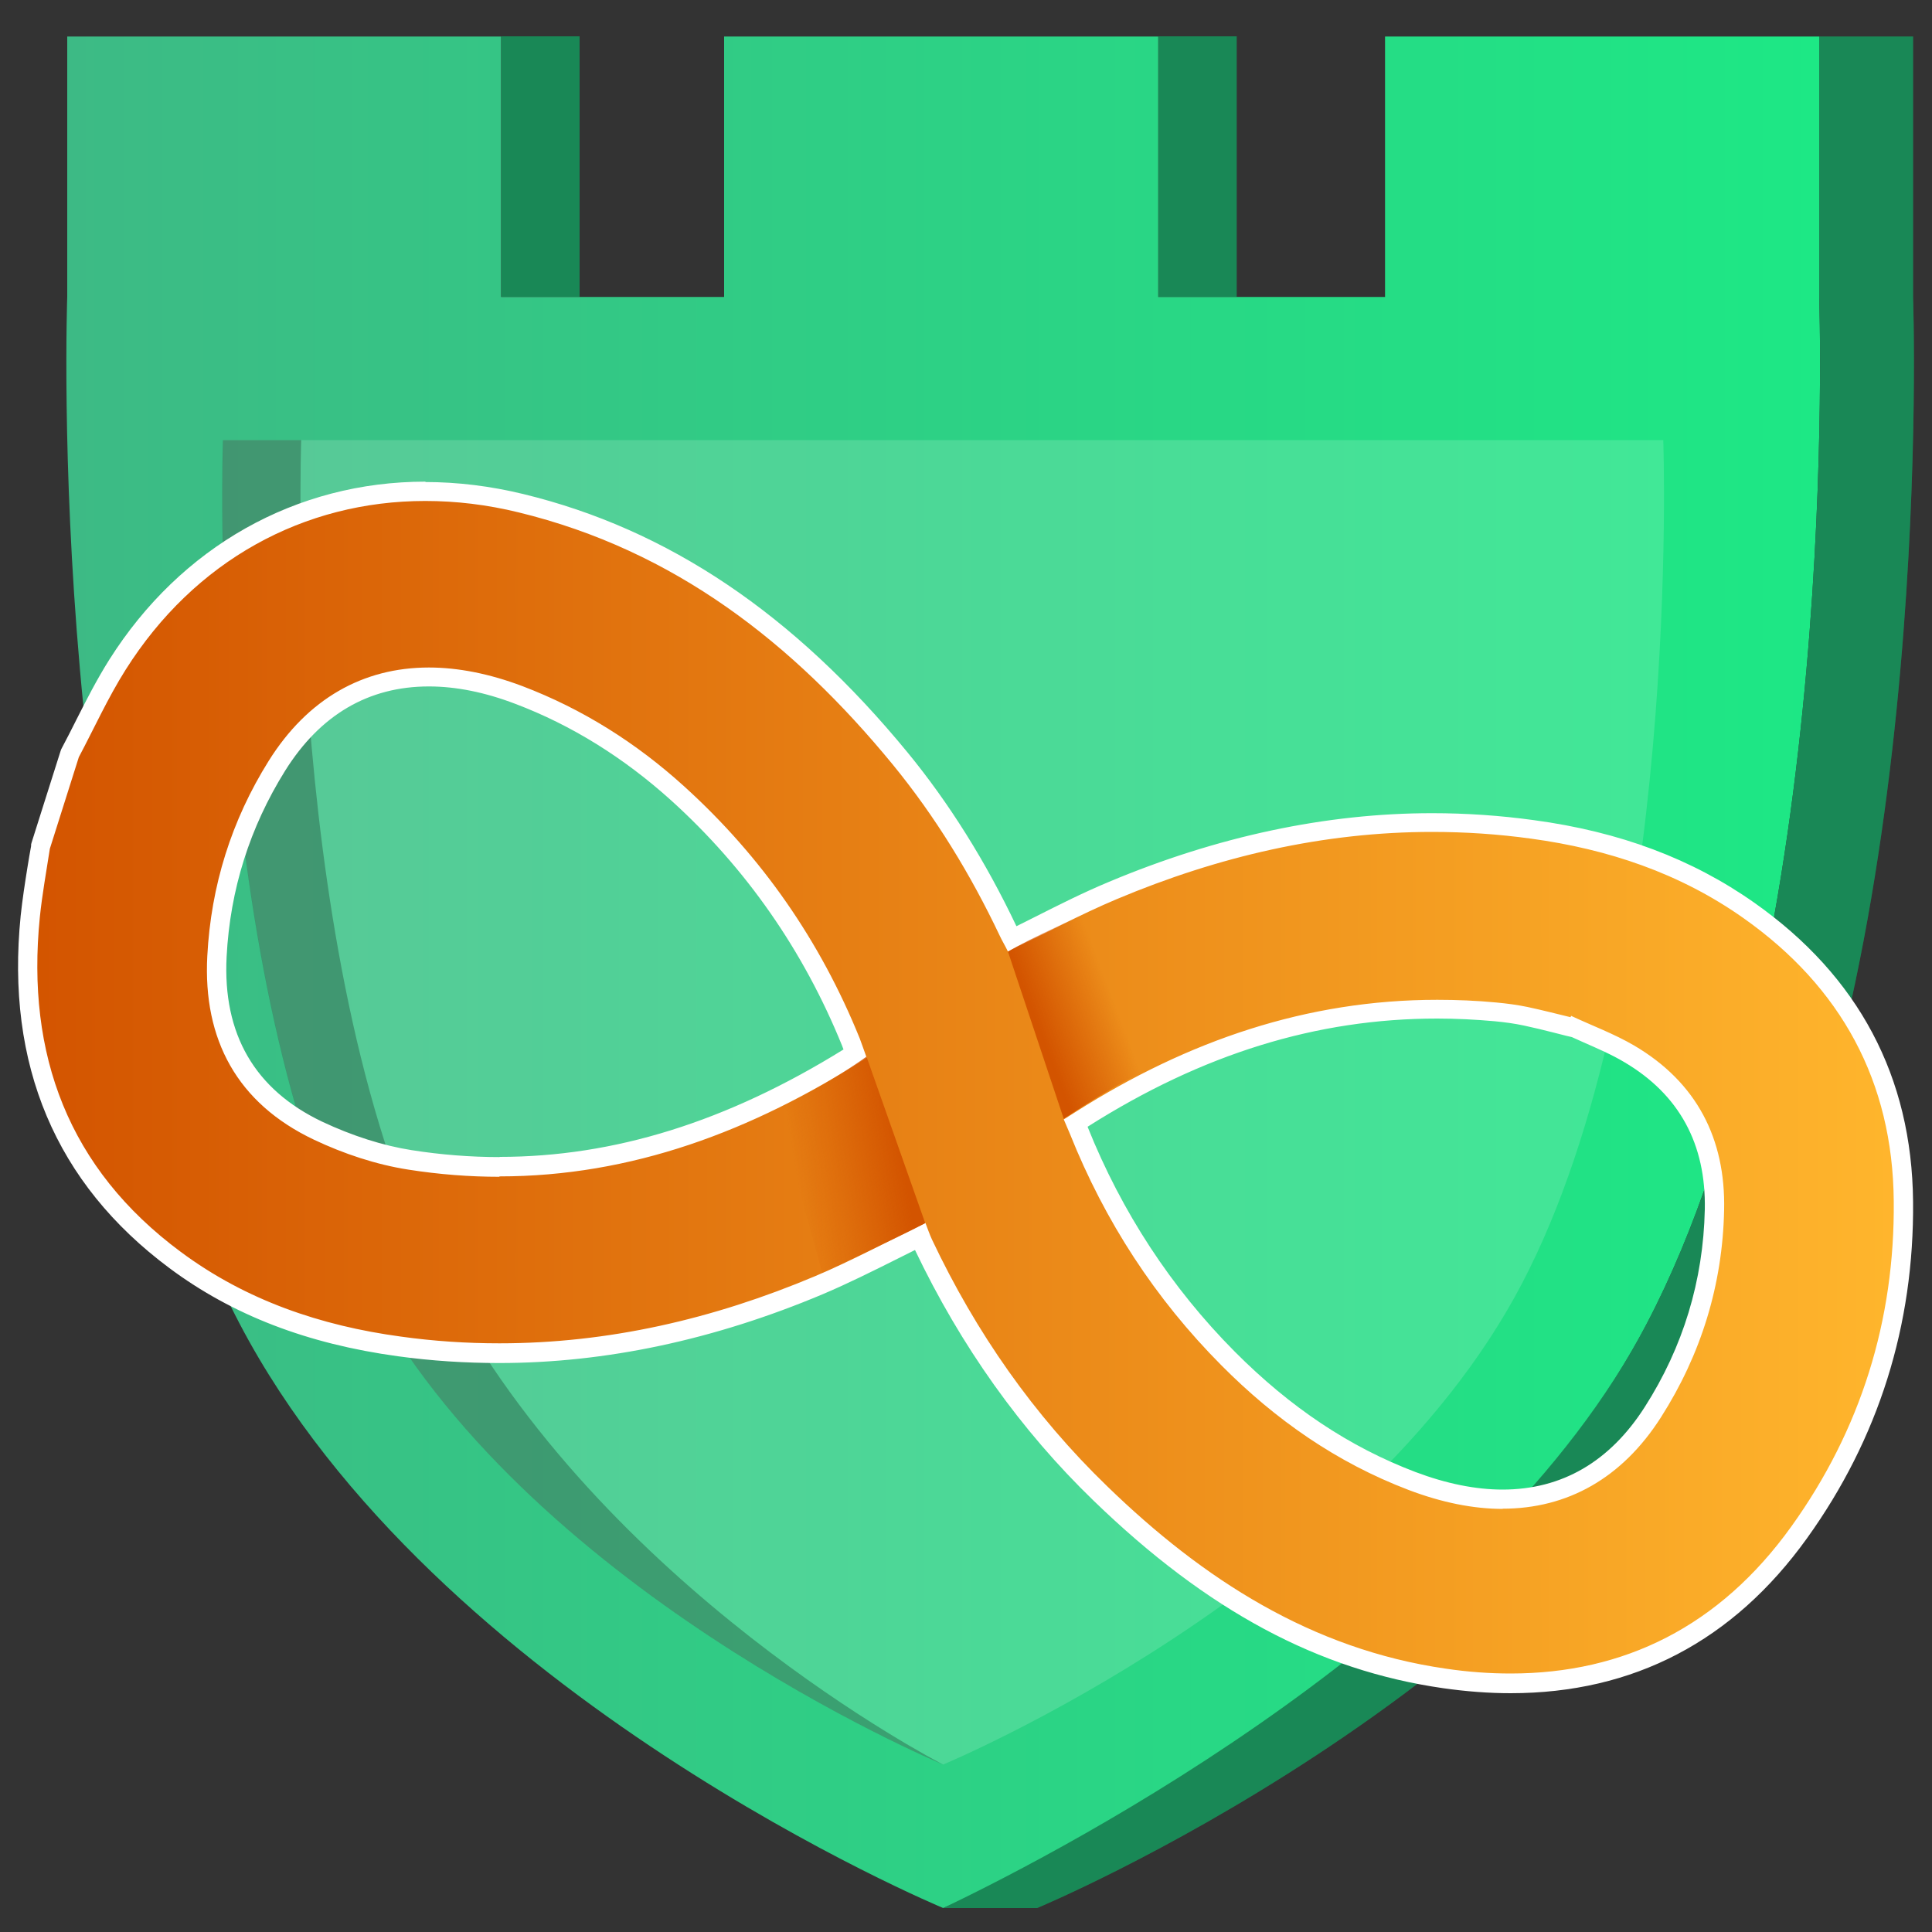
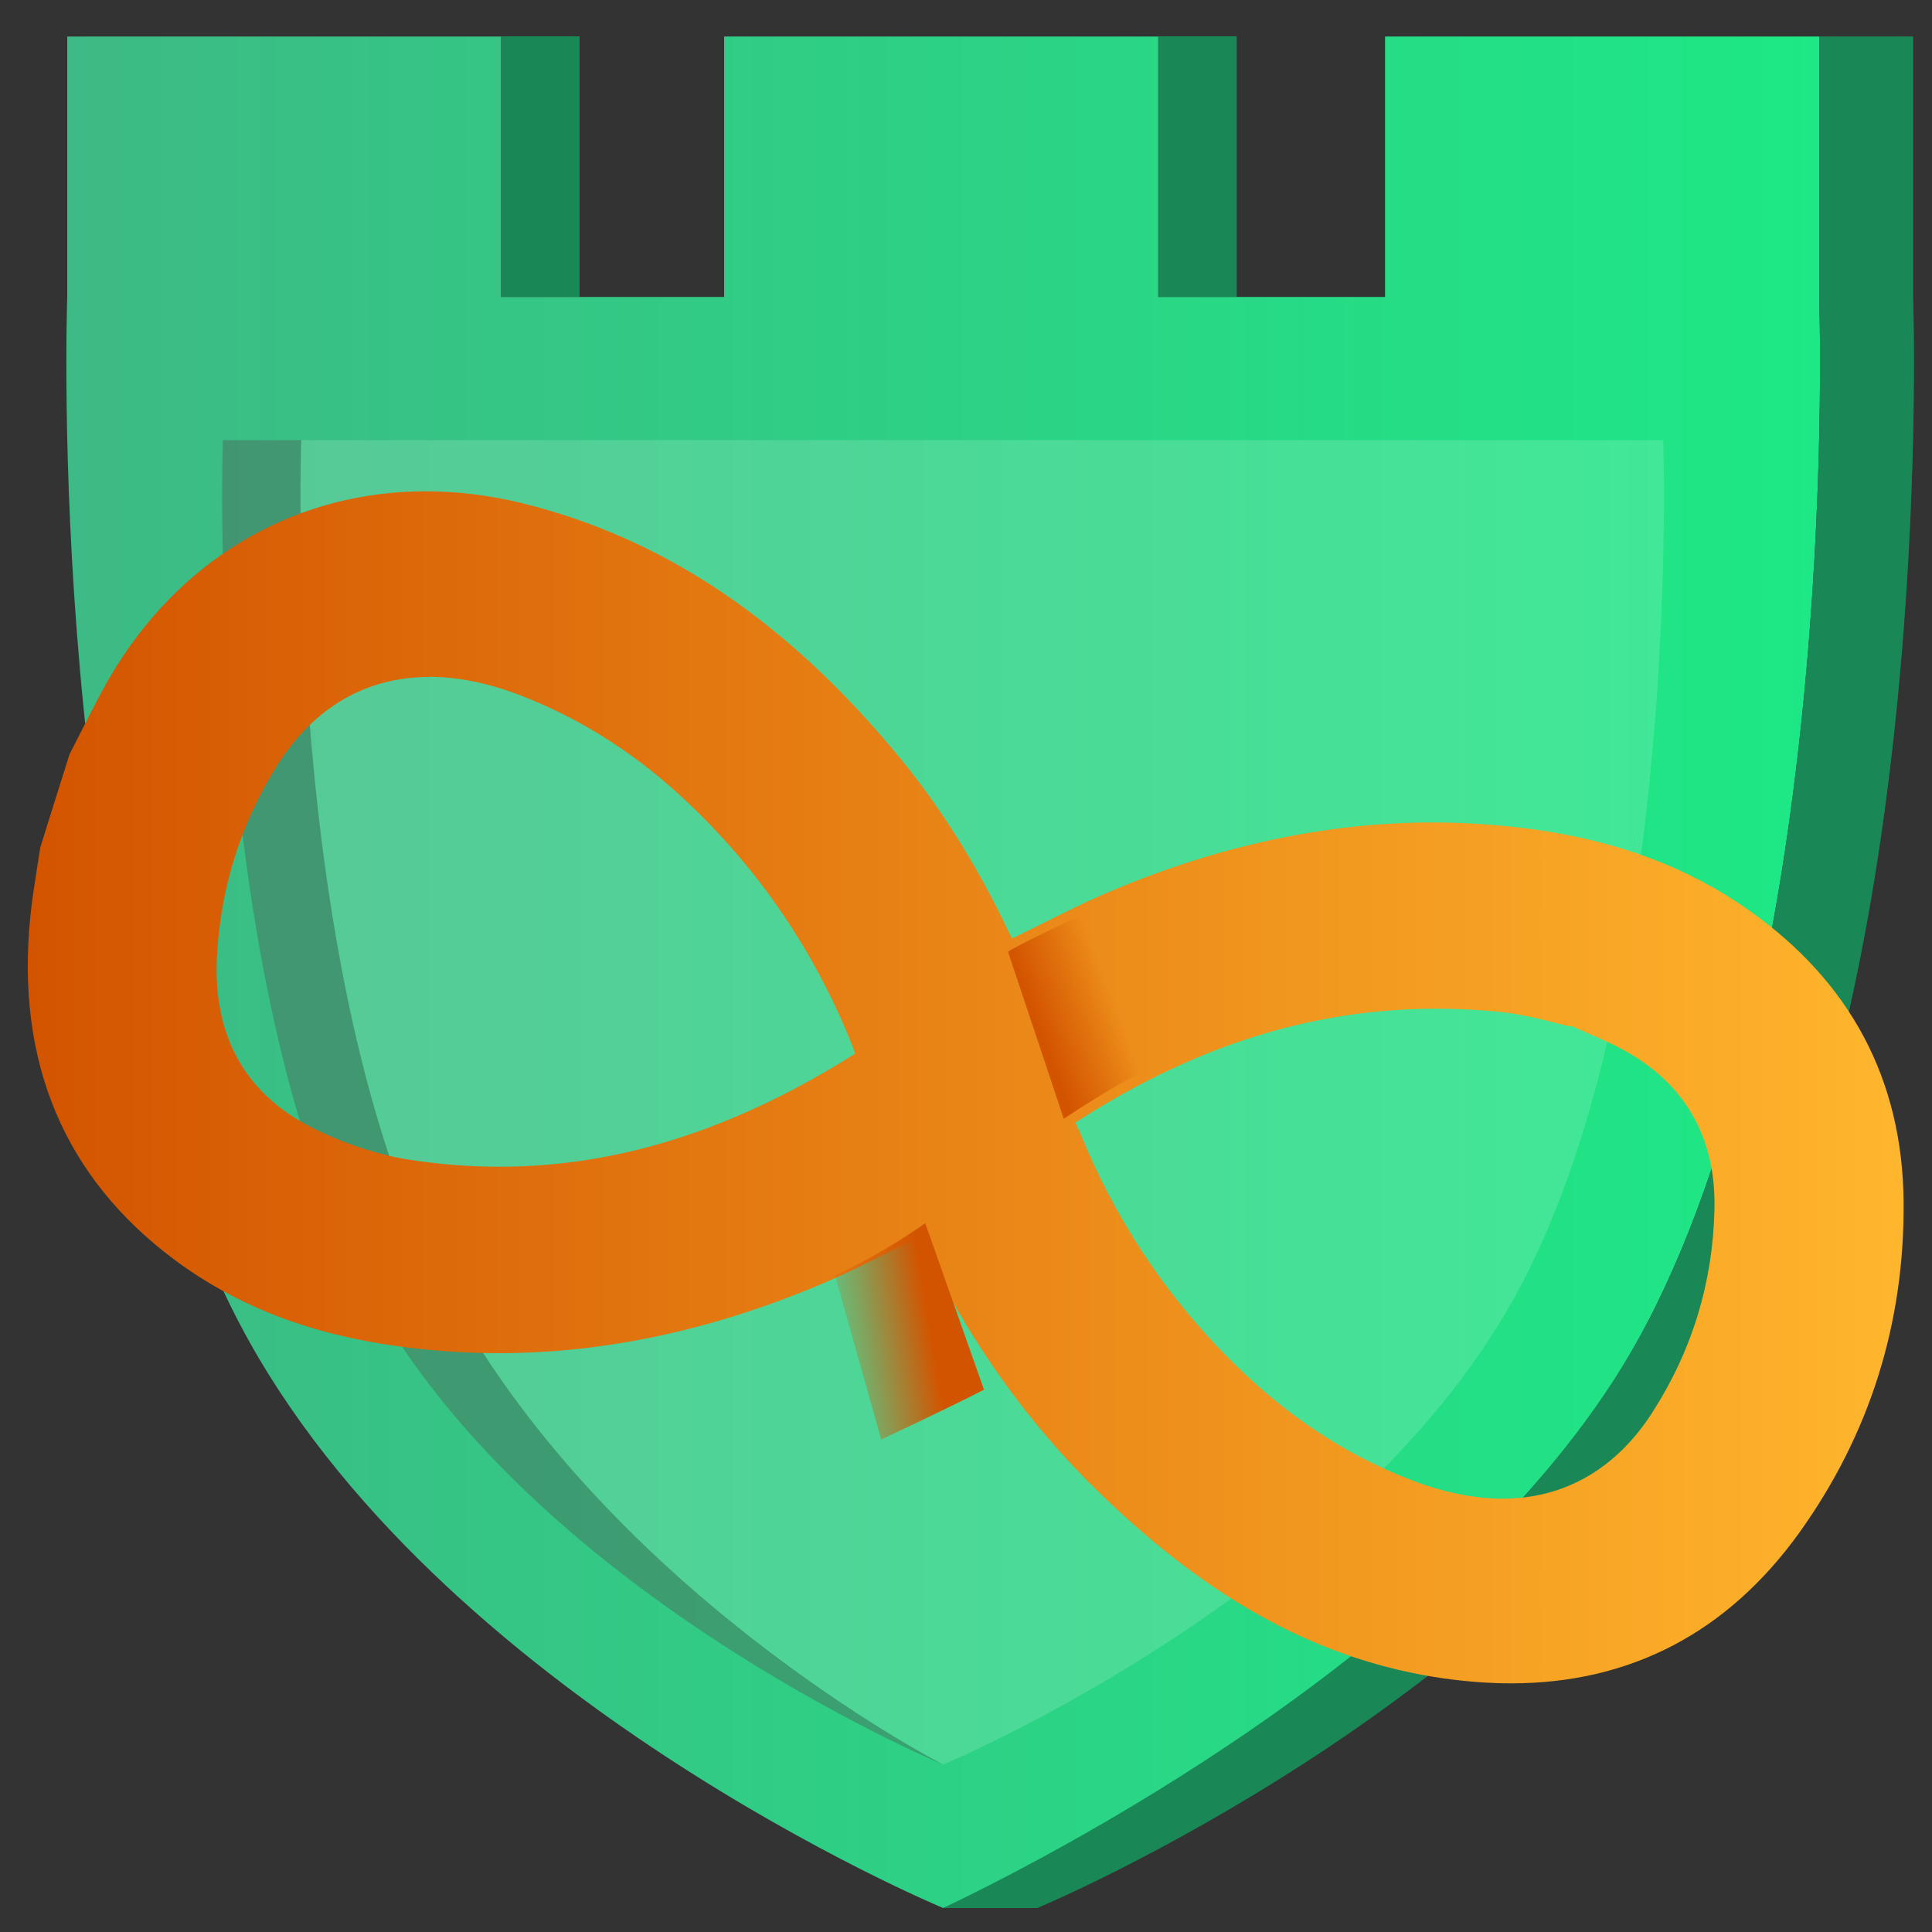
<svg xmlns="http://www.w3.org/2000/svg" xmlns:xlink="http://www.w3.org/1999/xlink" id="Layer_1" data-name="Layer 1" viewBox="0 0 100 100">
  <rect x="0" y="0" width="100" height="100" fill="#333333" stroke="none" />
  <defs>
    <style>
      .cls-1 {
        fill: url(#linear-gradient);
      }

      .cls-2, .cls-3 {
        fill: #fff;
      }

      .cls-4 {
        fill: #22b573;
      }

      .cls-3 {
        opacity: .15;
      }

      .cls-3, .cls-5 {
        isolation: isolate;
      }

      .cls-6 {
        fill: url(#linear-gradient-3);
      }

      .cls-7 {
        fill: url(#linear-gradient-4);
      }

      .cls-8 {
        fill: url(#linear-gradient-2);
      }

      .cls-5 {
        opacity: .25;
      }
    </style>
    <linearGradient id="linear-gradient" x1="3.44" y1="50.33" x2="94.21" y2="50.33" gradientUnits="userSpaceOnUse">
      <stop offset="0" stop-color="#3dba85" />
      <stop offset="1" stop-color="#1de885" />
    </linearGradient>
    <linearGradient id="linear-gradient-2" x1="1.44" y1="56.28" x2="98.53" y2="56.28" gradientUnits="userSpaceOnUse">
      <stop offset="0" stop-color="#d35400" />
      <stop offset="1" stop-color="#ffb62d" />
    </linearGradient>
    <linearGradient id="linear-gradient-3" x1="807.19" y1="-2548.48" x2="810.31" y2="-2545.81" gradientTransform="translate(157.63 -2617.97) rotate(19.8) scale(1 -1)" gradientUnits="userSpaceOnUse">
      <stop offset="0" stop-color="#d35400" />
      <stop offset="1" stop-color="#d35400" stop-opacity="0" />
    </linearGradient>
    <linearGradient id="linear-gradient-4" x1="-6972.99" y1="245.72" x2="-6968.75" y2="249.34" gradientTransform="translate(-5807.8 -3736.05) rotate(-149.06) scale(1 -1)" xlink:href="#linear-gradient-3" />
  </defs>
  <g>
    <path class="cls-1" d="M12.39,68.49c10.12,19.34,36.43,30.27,36.43,30.27,0,0,26.31-10.94,36.43-30.27,10.12-19.34,8.91-53.12,8.91-53.12V1.89h-22.47V15.37h-11.74V1.89h-22.47V15.37h-11.54V1.89H3.48V15.37s-1.21,33.79,8.91,53.12Z" />
    <path class="cls-4" d="M48.82,98.76h4.86s26.31-10.94,36.43-30.27c10.12-19.34,8.91-53.12,8.91-53.12V1.89h-4.86V15.37s1.21,33.79-8.91,53.12c-8.25,15.76-29.69,27.05-36.43,30.27Z" />
    <path class="cls-5" d="M48.82,98.76h4.86s26.31-10.94,36.43-30.27c10.12-19.34,8.91-53.12,8.91-53.12V1.89h-4.86V15.37s1.21,33.79-8.91,53.12c-8.25,15.76-29.69,27.05-36.43,30.27Z" />
    <path class="cls-3" d="M18.87,66.45c8.32,15.89,29.95,24.88,29.95,24.88,0,0,21.63-8.99,29.95-24.88s7.32-43.67,7.32-43.67H11.55s-1,27.77,7.32,43.67Z" />
    <path class="cls-5" d="M18.87,66.45c8.25,15.77,29.61,24.74,29.94,24.88-.27-.14-17.64-9.11-25.9-24.88-8.32-15.89-7.32-43.67-7.32-43.67h-4.05s-1,27.77,7.32,43.67h0Z" />
    <g>
      <rect class="cls-4" x="25.95" y="1.88" width="4.05" height="13.48" />
      <rect class="cls-5" x="25.95" y="1.88" width="4.05" height="13.48" />
    </g>
    <g>
      <rect class="cls-4" x="59.96" y="1.88" width="4.05" height="13.48" />
      <rect class="cls-5" x="59.96" y="1.88" width="4.05" height="13.48" />
    </g>
  </g>
  <g>
    <g>
      <path class="cls-8" d="M78.19,87.13c-1.1,0-2.25-.09-3.43-.25-6.35-.91-12-3.95-17.8-9.56-3.75-3.62-6.84-7.97-9.19-12.92-.06-.13-.11-.26-.16-.39-.46,.23-.91,.45-1.35,.67-1.32,.66-2.57,1.29-3.88,1.84-5.55,2.33-11.11,3.52-16.55,3.52-1.72,0-3.46-.12-5.17-.35-4.61-.62-8.4-2.09-11.61-4.47C3.33,60.96,.81,54.98,1.57,47.44c.08-.83,.22-1.66,.34-2.46,.06-.38,.12-.75,.18-1.13l.58-1.86,.93-2.95c.29-.56,.53-1.04,.77-1.51,.53-1.04,1.07-2.11,1.71-3.12,3.6-5.71,9.41-8.98,15.94-8.98,1.63,0,3.29,.2,4.94,.6,7.39,1.8,13.8,6.12,19.62,13.2,2.15,2.62,4.04,5.65,5.62,8.99,.06,.13,.12,.23,.18,.34v.02c.5-.24,.97-.48,1.44-.71,1.28-.64,2.48-1.25,3.79-1.79,5.54-2.33,11.11-3.51,16.53-3.51,1.73,0,3.47,.12,5.19,.35,4.38,.6,8.05,1.97,11.2,4.2,5.25,3.7,7.94,8.77,8,15.06,.06,6.31-1.76,12.07-5.39,17.14-3.72,5.18-8.75,7.81-14.93,7.81h-.02Zm-22.35-28.66c1.78,4.47,4.39,8.44,7.73,11.81,2.92,2.94,6.03,5.01,9.51,6.34,1.65,.63,3.22,.95,4.69,.95,3.21,0,5.9-1.55,7.78-4.5,2.04-3.19,3.11-6.71,3.19-10.48,.08-3.59-1.41-6.31-4.4-8.07-.68-.4-1.41-.72-2.18-1.05-.27-.12-.54-.24-.81-.36h-.19l-.66-.17c-.52-.13-1.03-.26-1.56-.36-.49-.1-1.01-.18-1.55-.23-1.01-.09-2.03-.14-3.03-.14-6.36,0-12.38,1.87-18.41,5.71l-.29,.18c.05,.12,.11,.26,.15,.37h.03ZM22.21,35.04c-3.27,0-5.98,1.59-7.87,4.59-1.88,3-2.92,6.31-3.11,9.86-.22,4.24,1.54,7.28,5.23,9.03,1.59,.75,3.23,1.28,4.75,1.51,1.55,.24,3.11,.36,4.64,.36,6.15,0,12.17-1.92,18.41-5.85h0c-.08-.23-.14-.42-.22-.61-2.01-4.97-5.03-9.3-8.96-12.87-2.49-2.26-5.26-3.97-8.23-5.1-1.63-.62-3.19-.93-4.65-.93h.01Z" />
-       <path class="cls-2" d="M22.02,25.93c1.58,0,3.19,.19,4.82,.59,8.06,1.96,14.2,6.76,19.35,13.03,2.23,2.72,4.05,5.71,5.56,8.89,.13,.28,.25,.46,.42,.81,2.02-.98,3.73-1.91,5.63-2.71,5.28-2.22,10.72-3.48,16.33-3.48,1.69,0,3.4,.11,5.13,.35,3.96,.54,7.68,1.78,10.98,4.11,5.06,3.57,7.73,8.47,7.78,14.65,.06,6.16-1.71,11.84-5.3,16.84-3.71,5.17-8.66,7.61-14.53,7.61-1.09,0-2.21-.08-3.35-.25-6.95-1-12.58-4.64-17.52-9.43-3.82-3.69-6.81-7.98-9.08-12.78-.13-.28-.23-.58-.34-.86-1.99,.97-3.81,1.95-5.7,2.75-5.29,2.23-10.73,3.48-16.35,3.48-1.69,0-3.39-.11-5.11-.35-4.13-.56-8-1.87-11.38-4.38-5.82-4.31-8.01-10.21-7.3-17.31,.12-1.19,.34-2.38,.52-3.56,.5-1.58,1-3.16,1.5-4.74,.8-1.51,1.51-3.08,2.42-4.52,3.57-5.66,9.23-8.74,15.51-8.74m3.84,34.96c6.8,0,13.06-2.32,19.01-6.14-.15-.41-.25-.71-.36-1-2.04-5.04-5.06-9.4-9.09-13.05-2.47-2.24-5.25-4-8.38-5.19-1.7-.64-3.32-.96-4.83-.96-3.41,0-6.28,1.62-8.29,4.83-1.93,3.08-2.99,6.47-3.18,10.1-.23,4.34,1.56,7.63,5.52,9.51,1.54,.73,3.22,1.29,4.89,1.55,1.6,.25,3.17,.37,4.71,.37m51.92,17.18c3.36,0,6.19-1.58,8.2-4.73,2.08-3.26,3.19-6.86,3.27-10.73,.08-3.69-1.42-6.61-4.65-8.51-1.04-.61-2.18-1.03-3.27-1.54l-.03,.07c-.74-.18-1.48-.37-2.23-.53-.53-.11-1.07-.18-1.6-.23-1.04-.1-2.06-.14-3.07-.14-6.73,0-12.9,2.11-18.68,5.78-.23,.15-.65,.41-.65,.41,0,0,.2,.46,.32,.75,1.81,4.53,4.41,8.53,7.84,11.98,2.79,2.81,5.96,5.03,9.69,6.45,1.71,.65,3.35,.98,4.87,.98M22.02,24.93h0c-6.7,0-12.66,3.36-16.36,9.21-.65,1.03-1.2,2.11-1.73,3.16-.24,.48-.48,.95-.73,1.42l-.04,.08-.03,.09-.83,2.62-.67,2.12-.02,.08v.08c-.07,.37-.13,.74-.19,1.11-.13,.81-.26,1.65-.35,2.5-.78,7.72,1.81,13.85,7.69,18.23,3.27,2.44,7.15,3.93,11.84,4.57,1.74,.24,3.5,.35,5.24,.35,5.5,0,11.13-1.2,16.74-3.56,1.32-.56,2.58-1.19,3.9-1.85,.29-.15,.59-.29,.88-.44,2.37,4.97,5.48,9.34,9.25,12.98,5.88,5.69,11.62,8.77,18.08,9.7,1.19,.17,2.37,.26,3.5,.26,6.36,0,11.52-2.7,15.34-8.02,3.7-5.15,5.55-11.02,5.49-17.43-.06-6.46-2.82-11.66-8.21-15.46-3.22-2.27-6.96-3.68-11.42-4.28-1.74-.24-3.51-.36-5.26-.36-5.49,0-11.12,1.2-16.72,3.55-1.32,.55-2.53,1.16-3.82,1.81-.32,.16-.65,.33-.98,.49-1.59-3.35-3.49-6.38-5.64-9-5.89-7.17-12.39-11.55-19.89-13.37-1.69-.41-3.39-.62-5.06-.62h0v-.02Zm3.84,34.96c-1.5,0-3.04-.12-4.56-.36-1.47-.23-3.07-.74-4.62-1.47-3.49-1.66-5.16-4.53-4.95-8.55,.18-3.46,1.2-6.69,3.03-9.62,1.81-2.89,4.31-4.36,7.44-4.36,1.4,0,2.9,.3,4.47,.9,2.91,1.1,5.62,2.79,8.07,5,3.88,3.51,6.85,7.78,8.84,12.68,.03,.07,.05,.14,.08,.21-6.03,3.74-11.87,5.56-17.8,5.56h0Zm30.45-1.58c5.93-3.76,11.84-5.59,18.08-5.59,.98,0,1.98,.05,2.98,.14,.53,.05,1.03,.12,1.5,.22,.51,.11,1.02,.23,1.52,.36,.22,.06,.45,.11,.67,.17l.3,.07c.2,.09,.4,.18,.6,.27,.75,.33,1.47,.64,2.12,1.03,2.83,1.67,4.23,4.23,4.16,7.63-.08,3.67-1.12,7.11-3.11,10.22-1.81,2.83-4.29,4.27-7.36,4.27-1.4,0-2.92-.31-4.51-.91-3.42-1.3-6.47-3.34-9.34-6.22-3.3-3.32-5.86-7.24-7.62-11.63h0v-.03Z" />
    </g>
    <path class="cls-6" d="M52.17,49.25l2.89,8.66s3.11-2.09,4.28-2.48l-3.18-8.14s-2.92,1.32-3.99,1.97h0Z" />
-     <path class="cls-7" d="M47.89,63.31l-3.04-8.62s-2.07,1.51-4.67,2.71l2.39,8.49s3.85-1.81,5.32-2.58Z" />
+     <path class="cls-7" d="M47.89,63.31s-2.07,1.51-4.67,2.71l2.39,8.49s3.85-1.81,5.32-2.58Z" />
  </g>
</svg>